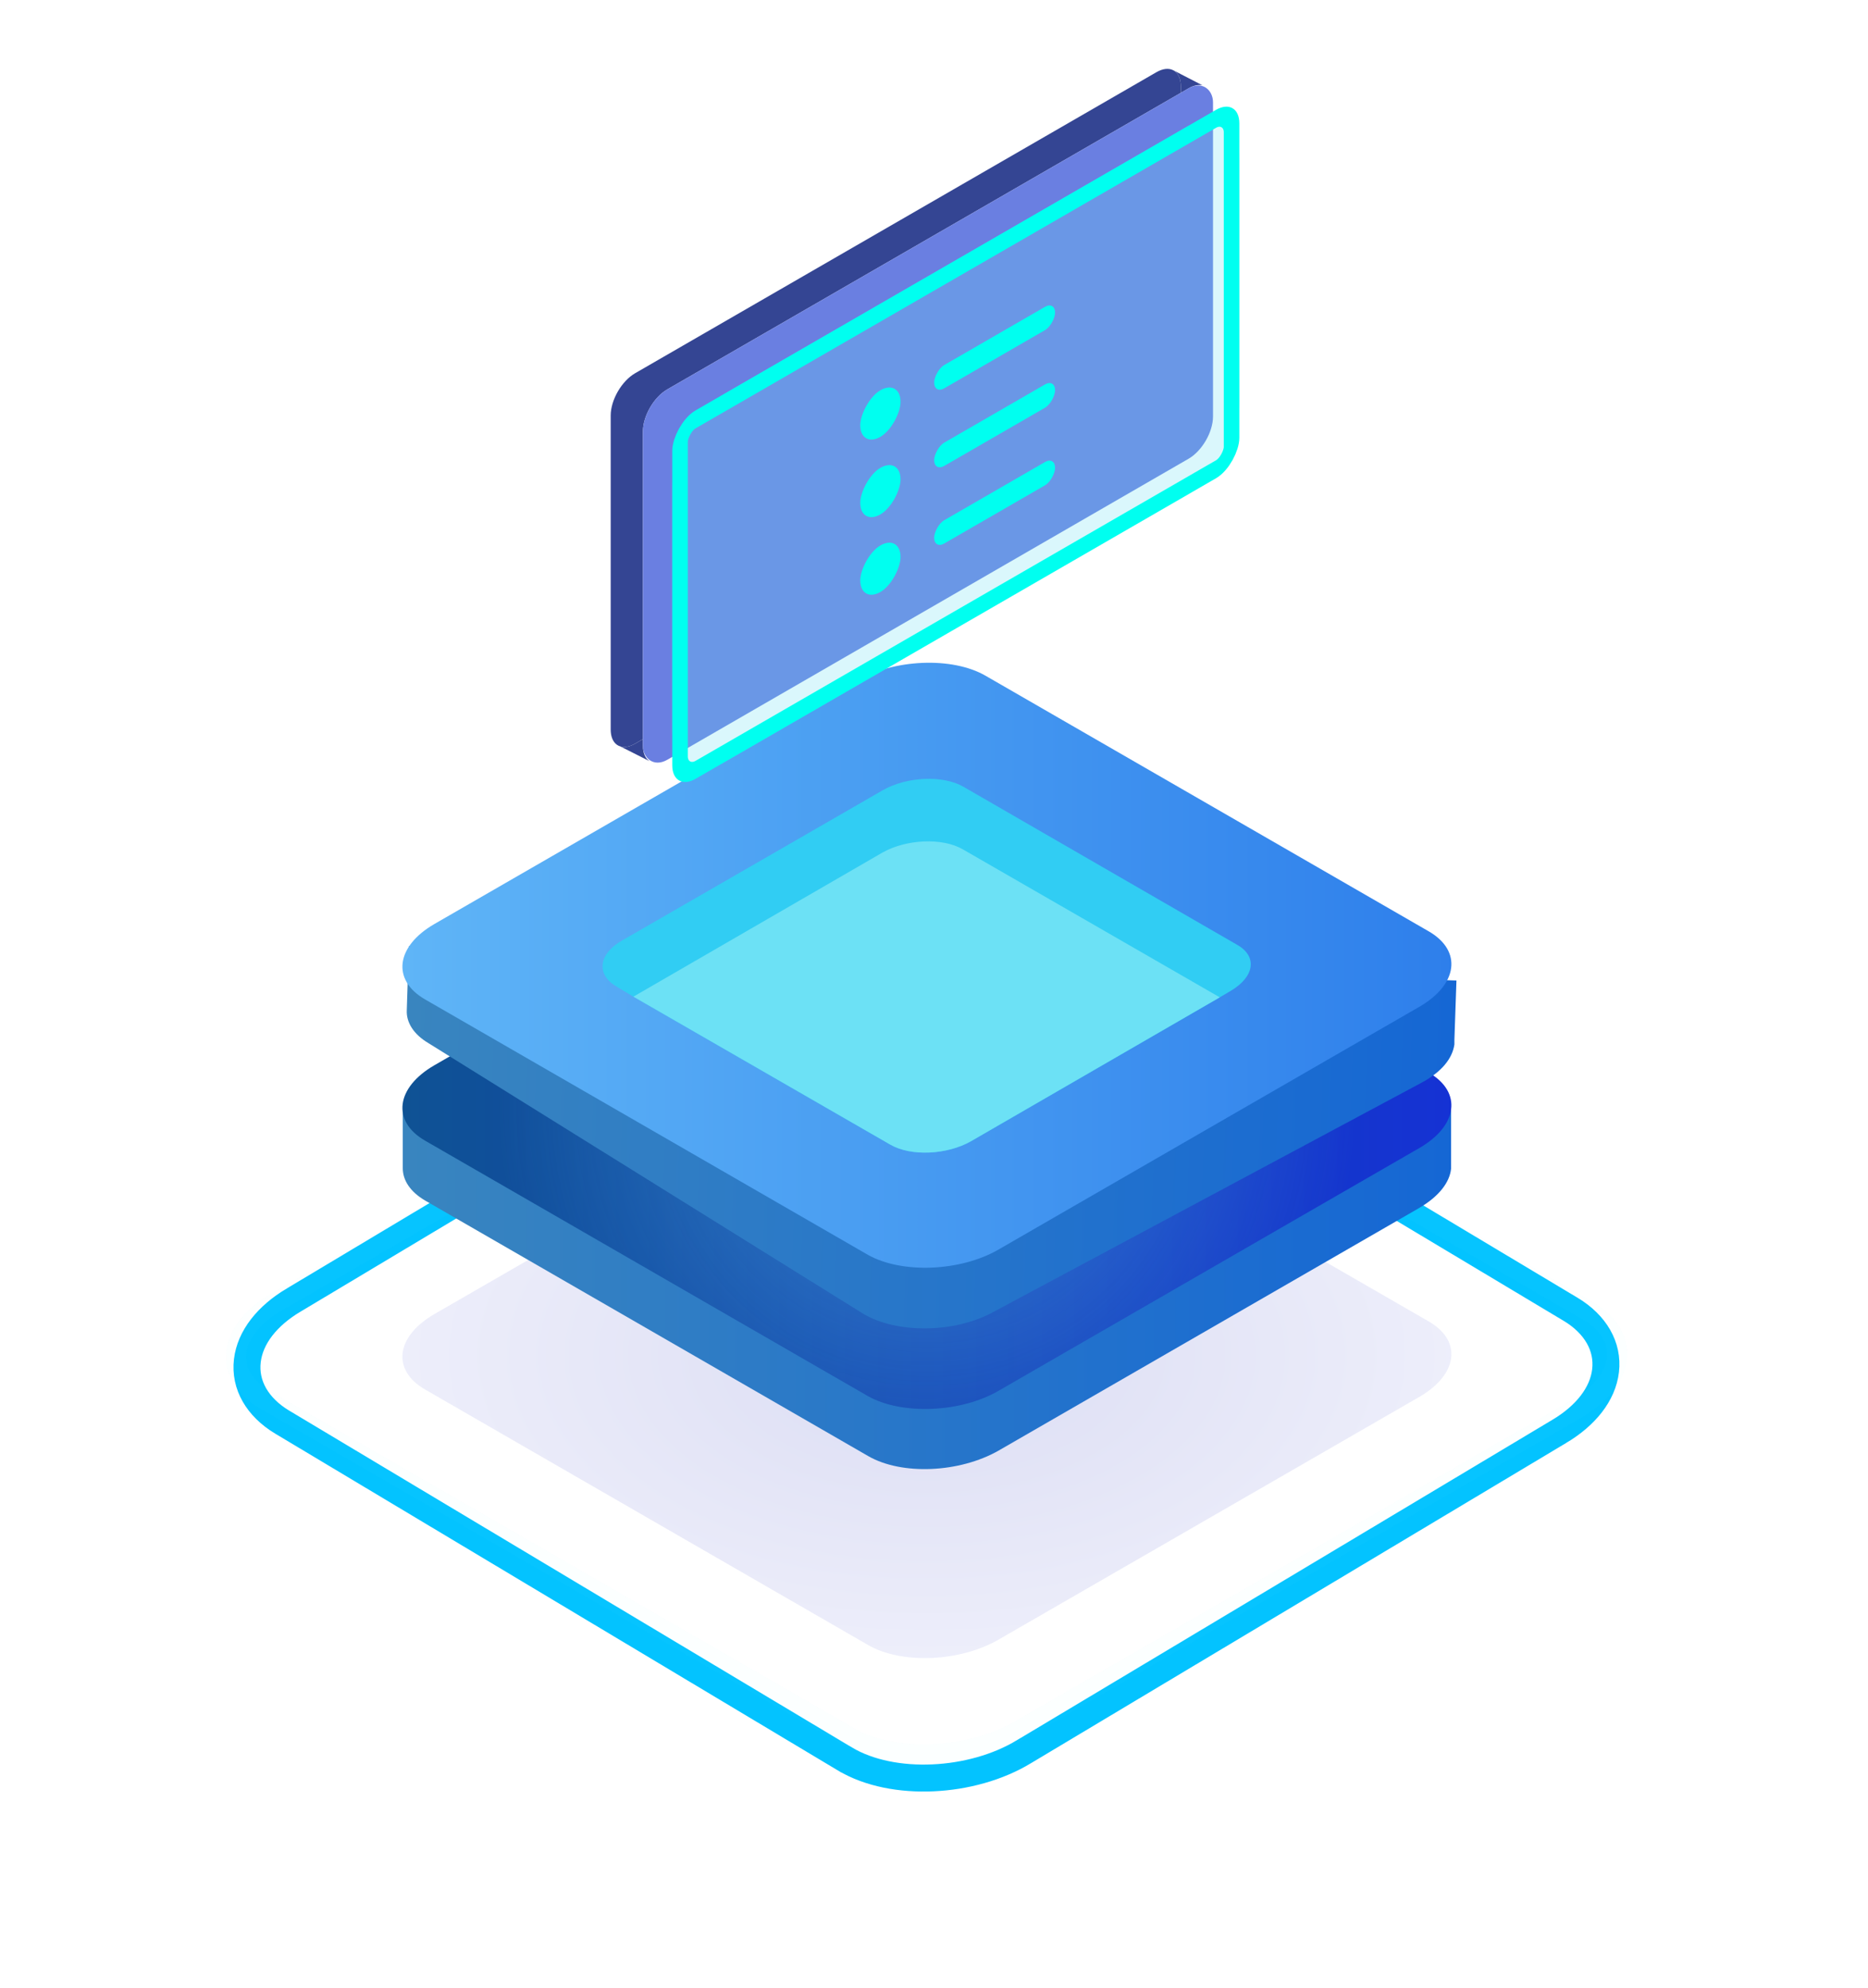
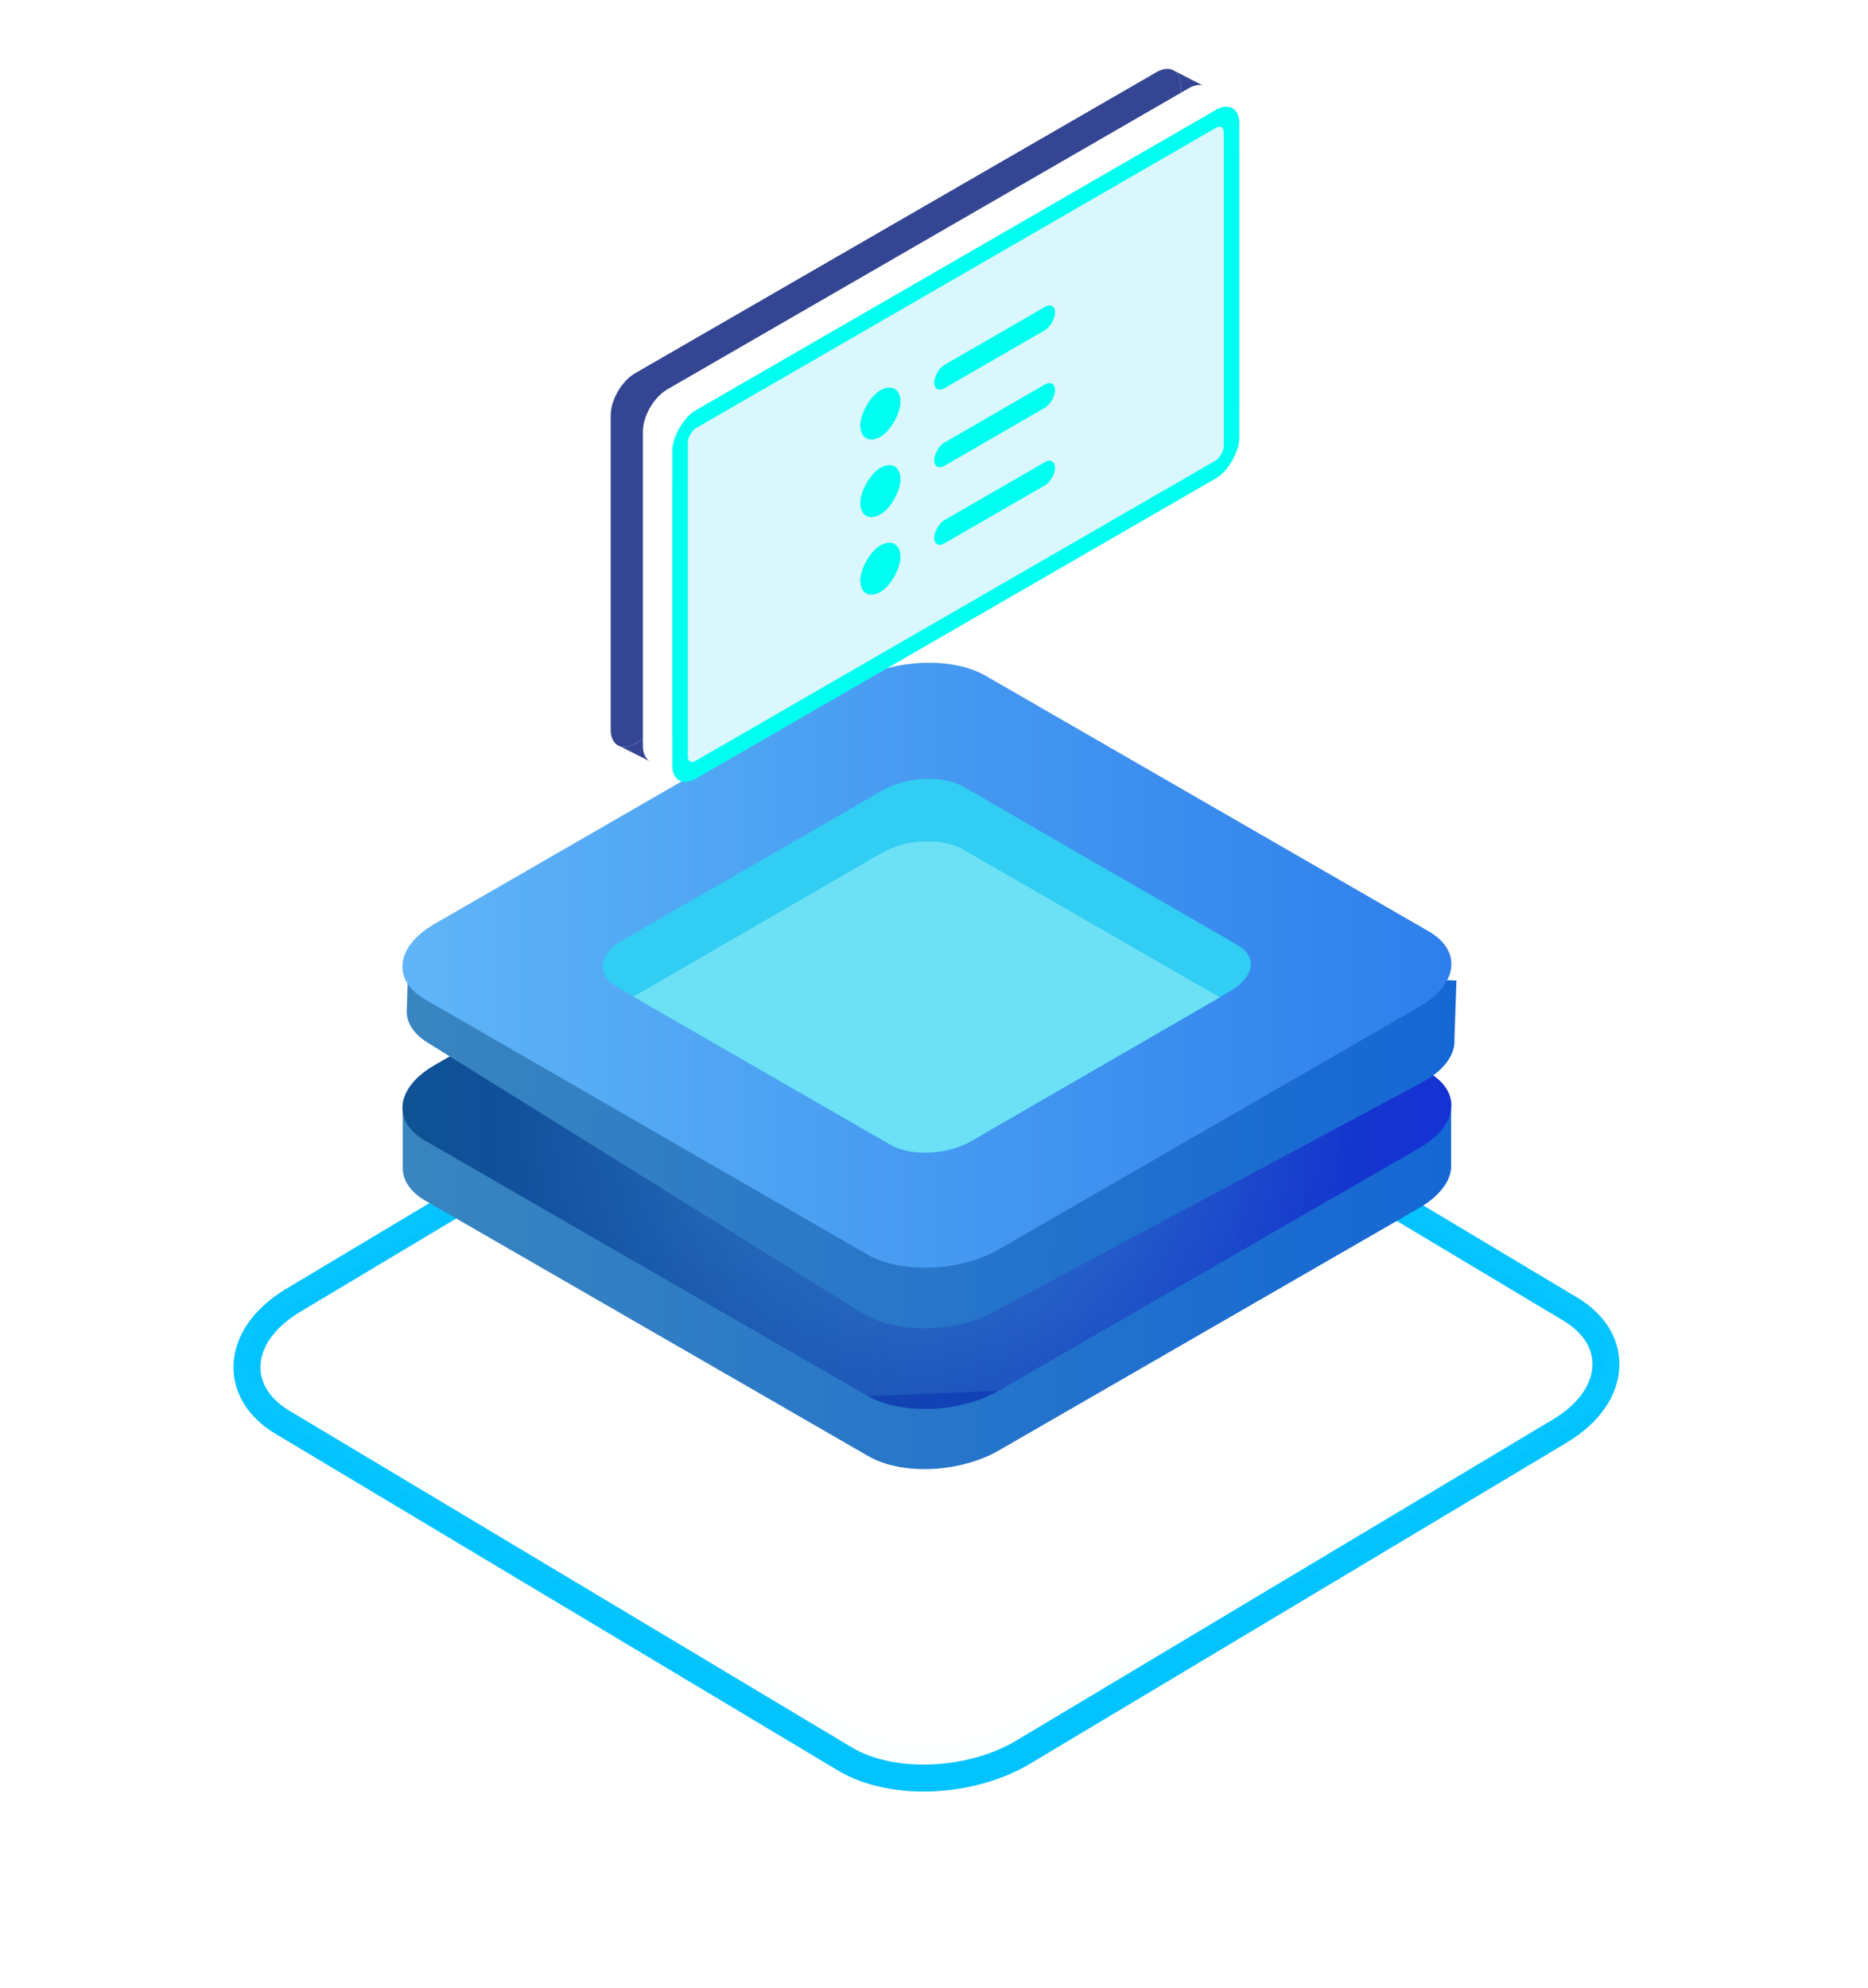
<svg xmlns="http://www.w3.org/2000/svg" width="78" height="83" viewBox="0 0 78 83" fill="none">
-   <path opacity="0.18" d="M36.247 68.673L17.744 58.004C16.34 57.19 16.537 55.786 18.137 54.859L35.714 44.723C37.314 43.797 39.757 43.684 41.16 44.499L59.663 55.168C61.067 55.982 60.871 57.386 59.27 58.313L41.694 68.449C40.094 69.375 37.651 69.487 36.247 68.673Z" fill="url(#paint0_radial)" fill-opacity="0.9" />
  <path d="M35.281 73.431L35.282 73.431C36.297 74.038 37.635 74.279 38.957 74.219C40.283 74.16 41.657 73.795 42.766 73.121C42.767 73.121 42.767 73.121 42.768 73.12L65.104 59.758C65.104 59.758 65.105 59.758 65.105 59.758C66.207 59.103 66.925 58.208 67.041 57.224C67.161 56.204 66.613 55.283 65.596 54.666L65.593 54.665L42.087 40.598L42.087 40.598L42.084 40.596C41.083 40.005 39.755 39.765 38.434 39.82C37.108 39.876 35.727 40.233 34.604 40.907C34.604 40.907 34.604 40.907 34.604 40.907L12.265 54.271C12.265 54.271 12.264 54.271 12.264 54.271C11.162 54.926 10.444 55.821 10.328 56.805C10.208 57.825 10.756 58.746 11.773 59.363L11.776 59.364L35.281 73.431Z" stroke="#03C3FF" stroke-width="1.125" stroke-miterlimit="10" />
  <g opacity="0.4">
    <g opacity="0.4">
      <g opacity="0.4">
        <path opacity="0.4" d="M35.461 72.52L11.09 58.453C9.265 57.386 9.49 55.533 11.595 54.326L34.759 40.961C36.893 39.726 40.094 39.614 41.919 40.653L66.29 54.719C68.115 55.786 67.89 57.639 65.784 58.847L42.621 72.211C40.515 73.447 37.314 73.587 35.461 72.52Z" stroke="#6CE1F5" stroke-width="0.842" stroke-miterlimit="10" />
      </g>
    </g>
  </g>
  <path d="M60.59 48.738C60.59 48.682 60.59 48.626 60.59 48.57V46.099H16.818V48.767C16.818 49.272 17.127 49.749 17.744 50.114L36.247 60.783C37.651 61.598 40.066 61.486 41.694 60.559L59.27 50.423C60.085 49.946 60.534 49.356 60.59 48.794V48.738Z" fill="url(#paint1_linear)" />
  <path d="M36.247 58.285L17.744 47.615C16.34 46.801 16.537 45.397 18.137 44.471L35.714 34.335C37.314 33.408 39.757 33.296 41.16 34.11L59.663 44.779C61.067 45.594 60.871 46.998 59.27 47.924L41.694 58.06C40.094 58.986 37.651 59.071 36.247 58.285Z" fill="url(#paint2_linear)" />
-   <path opacity="0.4" d="M36.247 58.285L17.744 47.615C16.34 46.801 16.537 45.397 18.137 44.471L35.714 34.335C37.314 33.408 39.757 33.296 41.16 34.11L59.663 44.779C61.067 45.594 60.871 46.998 59.27 47.924L41.694 58.06C40.094 58.986 37.651 59.071 36.247 58.285Z" fill="url(#paint3_radial)" />
+   <path opacity="0.4" d="M36.247 58.285L17.744 47.615C16.34 46.801 16.537 45.397 18.137 44.471L35.714 34.335C37.314 33.408 39.757 33.296 41.16 34.11L59.663 44.779C61.067 45.594 60.871 46.998 59.27 47.924L41.694 58.06Z" fill="url(#paint3_radial)" />
  <path d="M60.73 43.572C60.73 43.516 60.73 43.46 60.73 43.404L60.815 40.933L17.07 39.501L16.986 42.168C16.958 42.674 17.267 43.179 17.885 43.544L36.023 54.831C37.398 55.673 39.841 55.673 41.469 54.775L59.355 45.201C60.197 44.751 60.646 44.19 60.73 43.6V43.572Z" fill="url(#paint4_linear)" />
  <path d="M36.247 52.389L17.744 41.719C16.34 40.905 16.537 39.501 18.137 38.575L35.714 28.439C37.314 27.512 39.757 27.4 41.16 28.214L59.663 38.883C61.067 39.698 60.871 41.102 59.27 42.028L41.694 52.164C40.094 53.09 37.651 53.175 36.247 52.389Z" fill="url(#paint5_linear)" />
  <path d="M51.409 41.354L50.932 41.635L40.543 47.644C39.56 48.205 38.044 48.289 37.174 47.784L26.448 41.607L25.746 41.186C24.876 40.681 24.988 39.81 25.999 39.249L36.865 32.987C37.848 32.426 39.364 32.342 40.234 32.847L51.662 39.445C52.504 39.922 52.392 40.765 51.409 41.354Z" fill="#31CDF3" />
  <path d="M50.932 41.635L40.543 47.643C39.56 48.205 38.044 48.289 37.174 47.784L26.448 41.607L36.837 35.598C37.819 35.037 39.336 34.953 40.206 35.458L50.932 41.635Z" fill="#6CE1F5" />
  <g opacity="0.66">
    <g opacity="0.66">
      <path opacity="0.38" d="M6.542 20.998L6.598 62.328" stroke="url(#paint6_linear)" stroke-width="0.281" stroke-miterlimit="10" />
      <path opacity="0.66" d="M71.26 17.91L71.316 59.239" stroke="url(#paint7_linear)" stroke-width="0.281" stroke-miterlimit="10" />
    </g>
  </g>
  <path fill-rule="evenodd" clip-rule="evenodd" d="M26.519 15.582C25.957 15.907 25.5 16.697 25.5 17.347L25.5 30.457C25.5 30.751 25.594 30.965 25.748 31.083C25.795 31.119 25.848 31.145 25.905 31.162C26.076 31.213 26.289 31.178 26.519 31.045L26.845 30.857L26.845 18.02C26.845 17.37 27.301 16.58 27.864 16.255L49.307 3.874V3.602C49.307 3.267 49.186 3.035 48.991 2.933C48.989 2.932 48.987 2.931 48.985 2.93C48.803 2.838 48.558 2.858 48.288 3.014L26.519 15.582Z" fill="#344593" />
  <path d="M27.127 31.779C26.952 31.669 26.845 31.444 26.845 31.129V30.857L26.519 31.045C26.289 31.178 26.076 31.213 25.905 31.162L27.127 31.779Z" fill="#344593" />
  <path d="M49.633 3.686C49.846 3.563 50.044 3.525 50.207 3.56L48.991 2.933C49.186 3.035 49.307 3.267 49.307 3.602V3.874L49.633 3.686Z" fill="#344593" />
-   <rect width="27.489" height="15.463" rx="1.177" transform="matrix(0.866 -0.5 2.20305e-08 1 26.845 16.843)" fill="#6A7FE1" />
  <rect opacity="0.25" width="27.343" height="15.38" rx="2.625" transform="matrix(0.866 -0.5 -2.20305e-08 -1 28.07 33.075)" fill="#6CE1F5" />
  <rect x="0.325" y="-0.562" width="26.593" height="14.63" rx="0.75" transform="matrix(0.866 -0.5 -2.20305e-08 -1 28.114 32.113)" stroke="#00FFF0" stroke-width="0.75" />
  <g clip-path="url(#clip0)" filter="url(#filter0_d)">
    <g filter="url(#filter1_d)">
      <rect width="1.943" height="1.943" rx="0.972" transform="matrix(0.866 -0.5 -2.20305e-08 -1 36.296 18.369)" fill="#00FFF0" />
    </g>
    <g filter="url(#filter2_d)">
      <rect width="1.943" height="1.943" rx="0.972" transform="matrix(0.866 -0.5 -2.20305e-08 -1 36.296 21.608)" fill="#00FFF0" />
    </g>
    <g filter="url(#filter3_d)">
      <rect width="1.943" height="1.943" rx="0.972" transform="matrix(0.866 -0.5 -2.20305e-08 -1 36.296 24.847)" fill="#00FFF0" />
    </g>
    <g filter="url(#filter4_d)">
      <rect width="5.83" height="0.972" rx="0.486" transform="matrix(0.866 -0.5 -2.20305e-08 -1 39.382 22.58)" fill="#00FFF0" />
    </g>
    <g filter="url(#filter5_d)">
      <rect width="5.83" height="0.972" rx="0.486" transform="matrix(0.866 -0.5 -2.20305e-08 -1 39.382 19.341)" fill="#00FFF0" />
    </g>
    <g filter="url(#filter6_d)">
      <rect width="5.83" height="0.972" rx="0.486" transform="matrix(0.866 -0.5 -2.20305e-08 -1 39.382 16.102)" fill="#00FFF0" />
    </g>
  </g>
  <defs>
    <filter id="filter0_d" x="35.079" y="10.382" width="9.351" height="15.922" filterUnits="userSpaceOnUse" color-interpolation-filters="sRGB">
      <feFlood flood-opacity="0" result="BackgroundImageFix" />
      <feColorMatrix in="SourceAlpha" type="matrix" values="0 0 0 0 0 0 0 0 0 0 0 0 0 0 0 0 0 0 127 0" result="hardAlpha" />
      <feOffset dx="-0.375" dy="-0.375" />
      <feColorMatrix type="matrix" values="0 0 0 0 0.118 0 0 0 0 0.592 0 0 0 0 0.792 0 0 0 1 0" />
      <feBlend mode="normal" in2="BackgroundImageFix" result="effect1_dropShadow" />
      <feBlend mode="normal" in="SourceGraphic" in2="effect1_dropShadow" result="shape" />
    </filter>
    <filter id="filter1_d" x="34.117" y="14.372" width="6.042" height="6.533" filterUnits="userSpaceOnUse" color-interpolation-filters="sRGB">
      <feFlood flood-opacity="0" result="BackgroundImageFix" />
      <feColorMatrix in="SourceAlpha" type="matrix" values="0 0 0 0 0 0 0 0 0 0 0 0 0 0 0 0 0 0 127 0" result="hardAlpha" />
      <feOffset dy="0.727" />
      <feGaussianBlur stdDeviation="1.09" />
      <feColorMatrix type="matrix" values="0 0 0 0 0 0 0 0 0 0 0 0 0 0 0 0 0 0 0.08 0" />
      <feBlend mode="normal" in2="BackgroundImageFix" result="effect1_dropShadow" />
      <feBlend mode="normal" in="SourceGraphic" in2="effect1_dropShadow" result="shape" />
    </filter>
    <filter id="filter2_d" x="34.117" y="17.61" width="6.042" height="6.533" filterUnits="userSpaceOnUse" color-interpolation-filters="sRGB">
      <feFlood flood-opacity="0" result="BackgroundImageFix" />
      <feColorMatrix in="SourceAlpha" type="matrix" values="0 0 0 0 0 0 0 0 0 0 0 0 0 0 0 0 0 0 127 0" result="hardAlpha" />
      <feOffset dy="0.727" />
      <feGaussianBlur stdDeviation="1.09" />
      <feColorMatrix type="matrix" values="0 0 0 0 0 0 0 0 0 0 0 0 0 0 0 0 0 0 0.08 0" />
      <feBlend mode="normal" in2="BackgroundImageFix" result="effect1_dropShadow" />
      <feBlend mode="normal" in="SourceGraphic" in2="effect1_dropShadow" result="shape" />
    </filter>
    <filter id="filter3_d" x="34.117" y="20.85" width="6.042" height="6.533" filterUnits="userSpaceOnUse" color-interpolation-filters="sRGB">
      <feFlood flood-opacity="0" result="BackgroundImageFix" />
      <feColorMatrix in="SourceAlpha" type="matrix" values="0 0 0 0 0 0 0 0 0 0 0 0 0 0 0 0 0 0 127 0" result="hardAlpha" />
      <feOffset dy="0.727" />
      <feGaussianBlur stdDeviation="1.09" />
      <feColorMatrix type="matrix" values="0 0 0 0 0 0 0 0 0 0 0 0 0 0 0 0 0 0 0.08 0" />
      <feBlend mode="normal" in2="BackgroundImageFix" result="effect1_dropShadow" />
      <feBlend mode="normal" in="SourceGraphic" in2="effect1_dropShadow" result="shape" />
    </filter>
    <filter id="filter4_d" x="37.202" y="17.426" width="9.409" height="7.875" filterUnits="userSpaceOnUse" color-interpolation-filters="sRGB">
      <feFlood flood-opacity="0" result="BackgroundImageFix" />
      <feColorMatrix in="SourceAlpha" type="matrix" values="0 0 0 0 0 0 0 0 0 0 0 0 0 0 0 0 0 0 127 0" result="hardAlpha" />
      <feOffset dy="0.727" />
      <feGaussianBlur stdDeviation="1.09" />
      <feColorMatrix type="matrix" values="0 0 0 0 0 0 0 0 0 0 0 0 0 0 0 0 0 0 0.08 0" />
      <feBlend mode="normal" in2="BackgroundImageFix" result="effect1_dropShadow" />
      <feBlend mode="normal" in="SourceGraphic" in2="effect1_dropShadow" result="shape" />
    </filter>
    <filter id="filter5_d" x="37.202" y="14.187" width="9.409" height="7.875" filterUnits="userSpaceOnUse" color-interpolation-filters="sRGB">
      <feFlood flood-opacity="0" result="BackgroundImageFix" />
      <feColorMatrix in="SourceAlpha" type="matrix" values="0 0 0 0 0 0 0 0 0 0 0 0 0 0 0 0 0 0 127 0" result="hardAlpha" />
      <feOffset dy="0.727" />
      <feGaussianBlur stdDeviation="1.09" />
      <feColorMatrix type="matrix" values="0 0 0 0 0 0 0 0 0 0 0 0 0 0 0 0 0 0 0.08 0" />
      <feBlend mode="normal" in2="BackgroundImageFix" result="effect1_dropShadow" />
      <feBlend mode="normal" in="SourceGraphic" in2="effect1_dropShadow" result="shape" />
    </filter>
    <filter id="filter6_d" x="37.202" y="10.947" width="9.409" height="7.875" filterUnits="userSpaceOnUse" color-interpolation-filters="sRGB">
      <feFlood flood-opacity="0" result="BackgroundImageFix" />
      <feColorMatrix in="SourceAlpha" type="matrix" values="0 0 0 0 0 0 0 0 0 0 0 0 0 0 0 0 0 0 127 0" result="hardAlpha" />
      <feOffset dy="0.727" />
      <feGaussianBlur stdDeviation="1.09" />
      <feColorMatrix type="matrix" values="0 0 0 0 0 0 0 0 0 0 0 0 0 0 0 0 0 0 0.08 0" />
      <feBlend mode="normal" in2="BackgroundImageFix" result="effect1_dropShadow" />
      <feBlend mode="normal" in="SourceGraphic" in2="effect1_dropShadow" result="shape" />
    </filter>
    <radialGradient id="paint0_radial" cx="0" cy="0" r="1" gradientUnits="userSpaceOnUse" gradientTransform="translate(38.704 56.586) rotate(90) scale(12.634 21.901)">
      <stop stop-color="#232DB5" />
      <stop offset="0.385" stop-color="#4A52C5" />
      <stop offset="1" stop-color="#8F95E2" />
    </radialGradient>
    <linearGradient id="paint1_linear" x1="16.815" y1="53.733" x2="60.59" y2="53.733" gradientUnits="userSpaceOnUse">
      <stop stop-color="#3985BF" />
      <stop offset="1" stop-color="#1567D4" />
    </linearGradient>
    <linearGradient id="paint2_linear" x1="16.812" y1="46.176" x2="60.593" y2="46.176" gradientUnits="userSpaceOnUse">
      <stop stop-color="#0F5294" />
      <stop offset="1" stop-color="#1532D4" />
    </linearGradient>
    <radialGradient id="paint3_radial" cx="0" cy="0" r="1" gradientUnits="userSpaceOnUse" gradientTransform="translate(38.703 46.176) scale(17.873)">
      <stop stop-color="#6CE1F5" />
      <stop offset="1" stop-color="#6CE1F5" stop-opacity="0" />
    </radialGradient>
    <linearGradient id="paint4_linear" x1="16.828" y1="47.128" x2="60.581" y2="48.562" gradientUnits="userSpaceOnUse">
      <stop stop-color="#3985BF" />
      <stop offset="1" stop-color="#1567D4" />
    </linearGradient>
    <linearGradient id="paint5_linear" x1="16.812" y1="40.286" x2="60.593" y2="40.286" gradientUnits="userSpaceOnUse">
      <stop stop-color="#5FB5F7" />
      <stop offset="1" stop-color="#2E7FEB" />
    </linearGradient>
    <linearGradient id="paint6_linear" x1="15.265" y1="37.017" x2="-2.101" y2="46.306" gradientUnits="userSpaceOnUse">
      <stop stop-color="white" stop-opacity="0" />
      <stop offset="0.181" stop-color="white" />
      <stop offset="0.799" stop-color="white" />
      <stop offset="1" stop-color="white" stop-opacity="0" />
    </linearGradient>
    <linearGradient id="paint7_linear" x1="79.974" y1="33.92" x2="62.608" y2="43.209" gradientUnits="userSpaceOnUse">
      <stop stop-color="white" stop-opacity="0" />
      <stop offset="0.181" stop-color="white" />
      <stop offset="0.799" stop-color="white" />
      <stop offset="1" stop-color="white" stop-opacity="0" />
    </linearGradient>
    <clipPath id="clip0">
      <rect width="10.365" height="10.365" fill="white" transform="matrix(0.866 -0.5 -2.20305e-08 -1 35.454 26.305)" />
    </clipPath>
  </defs>
</svg>